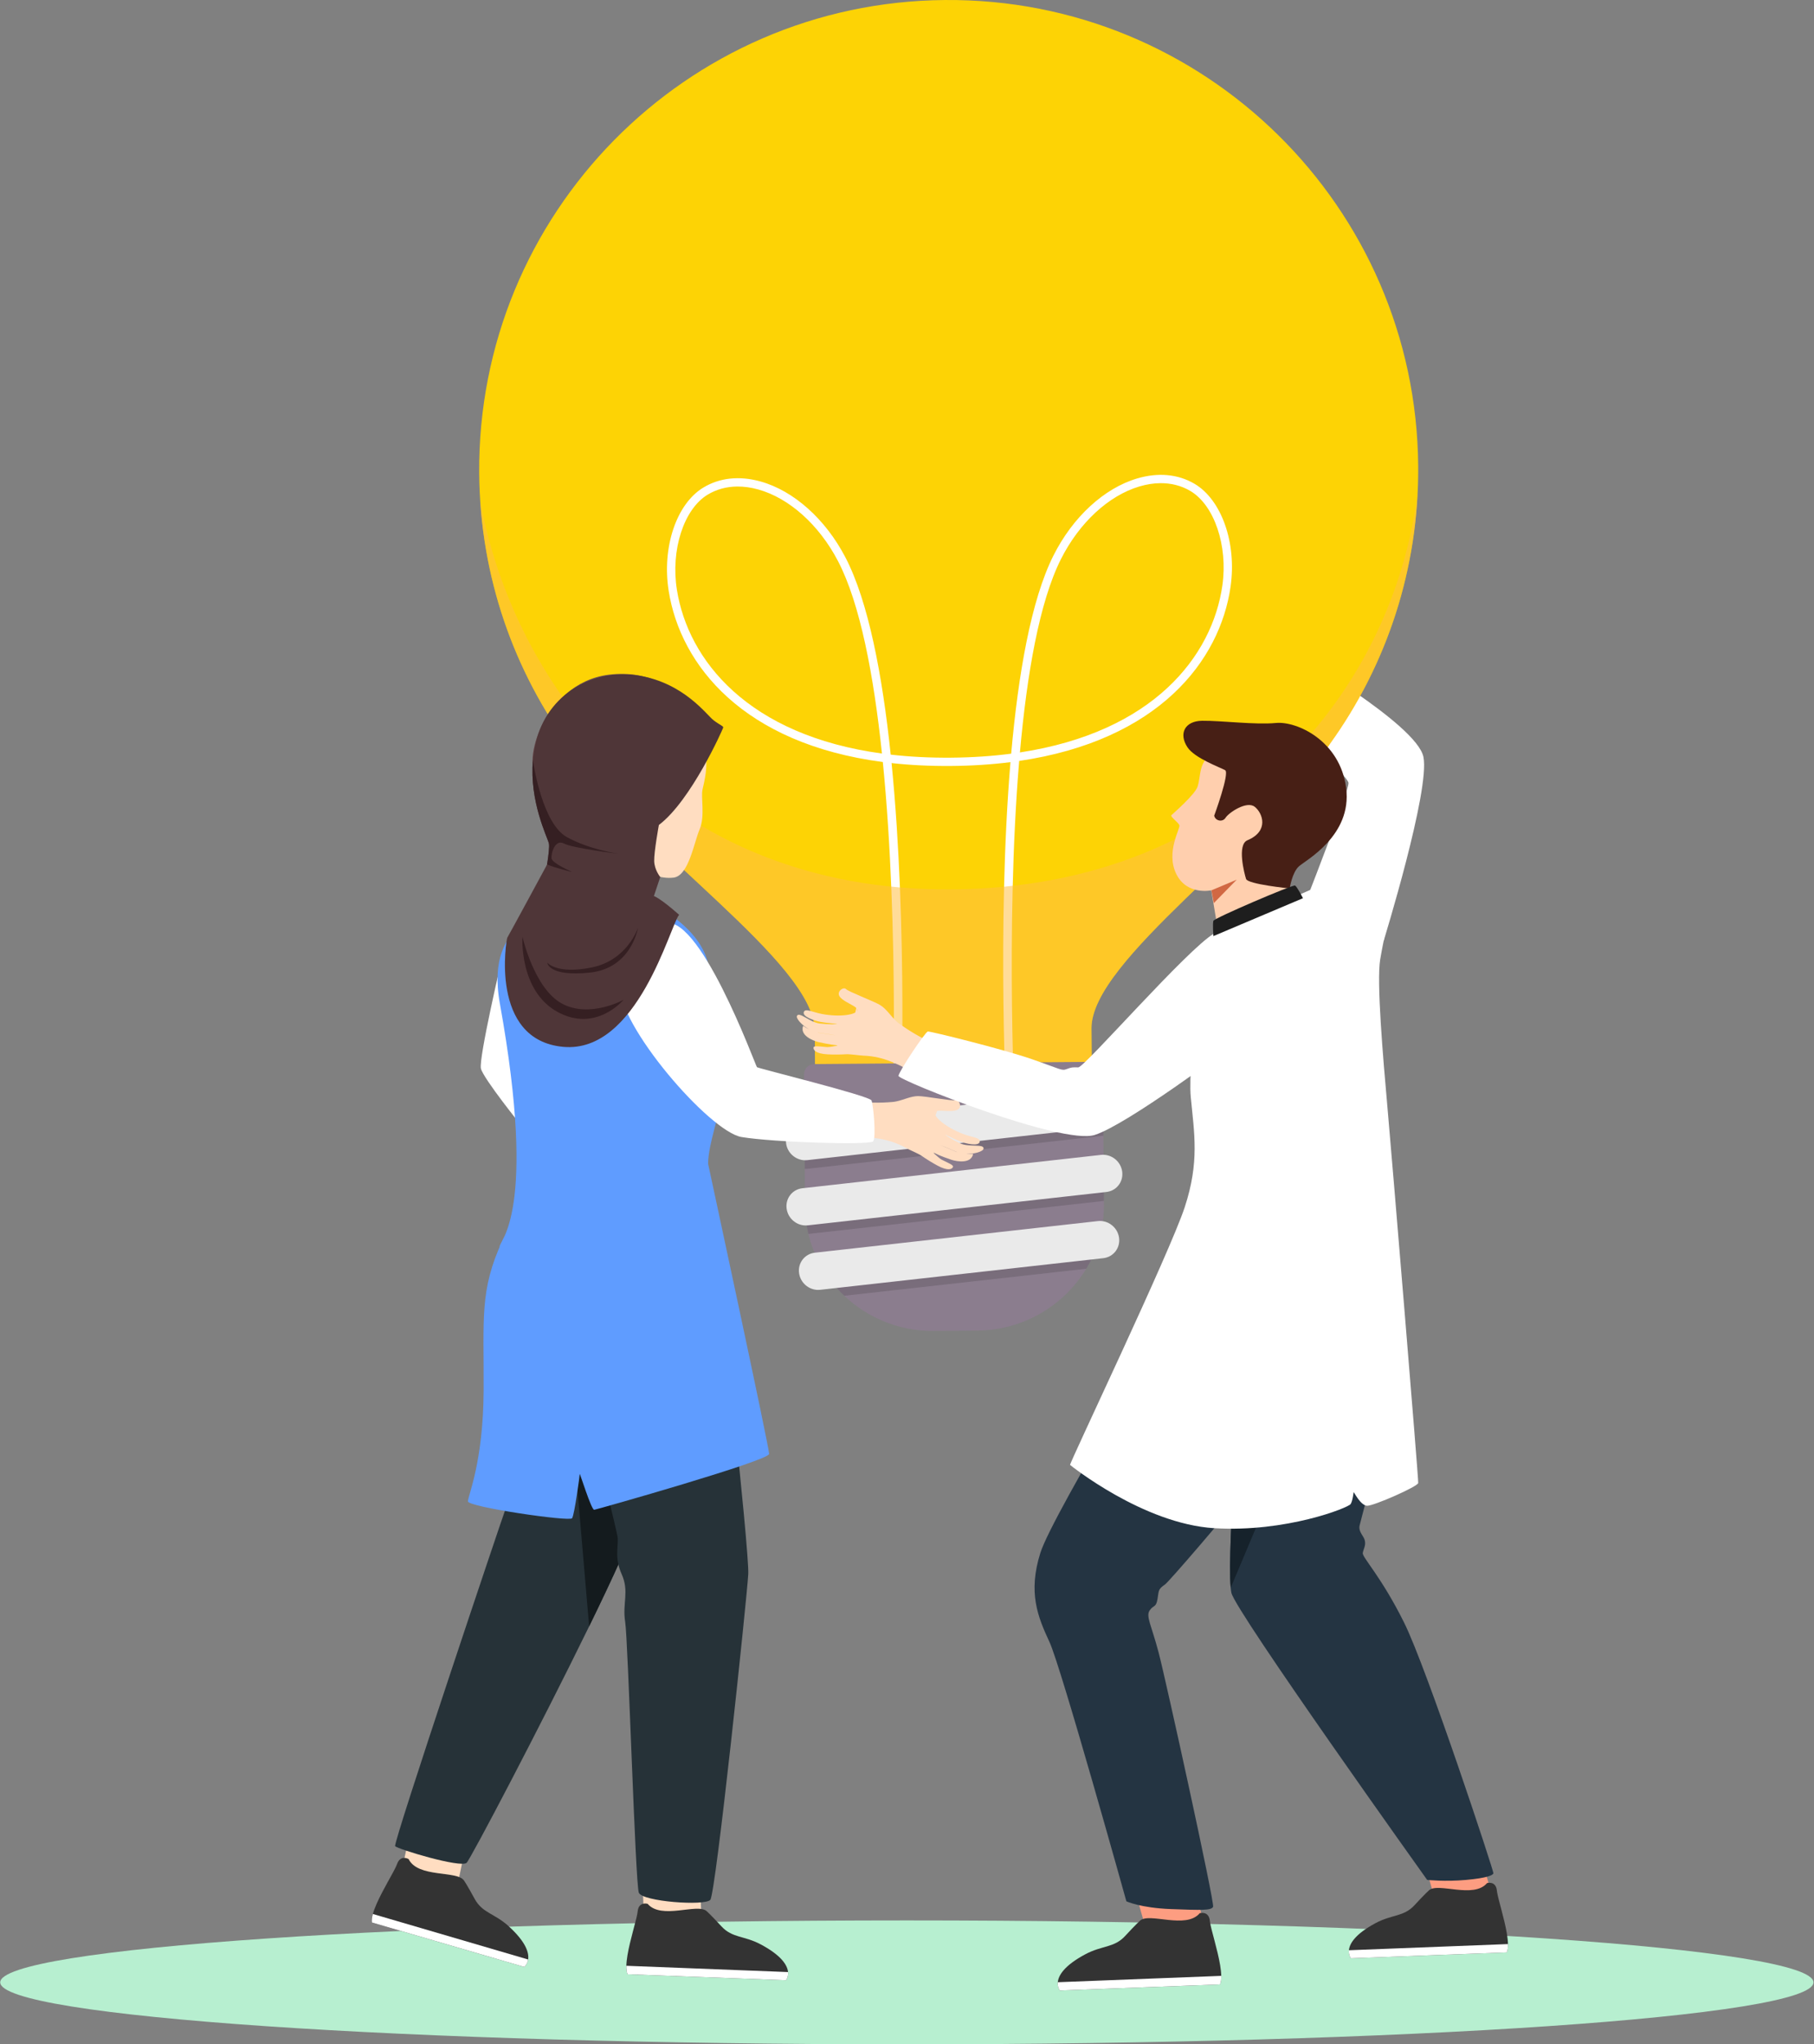
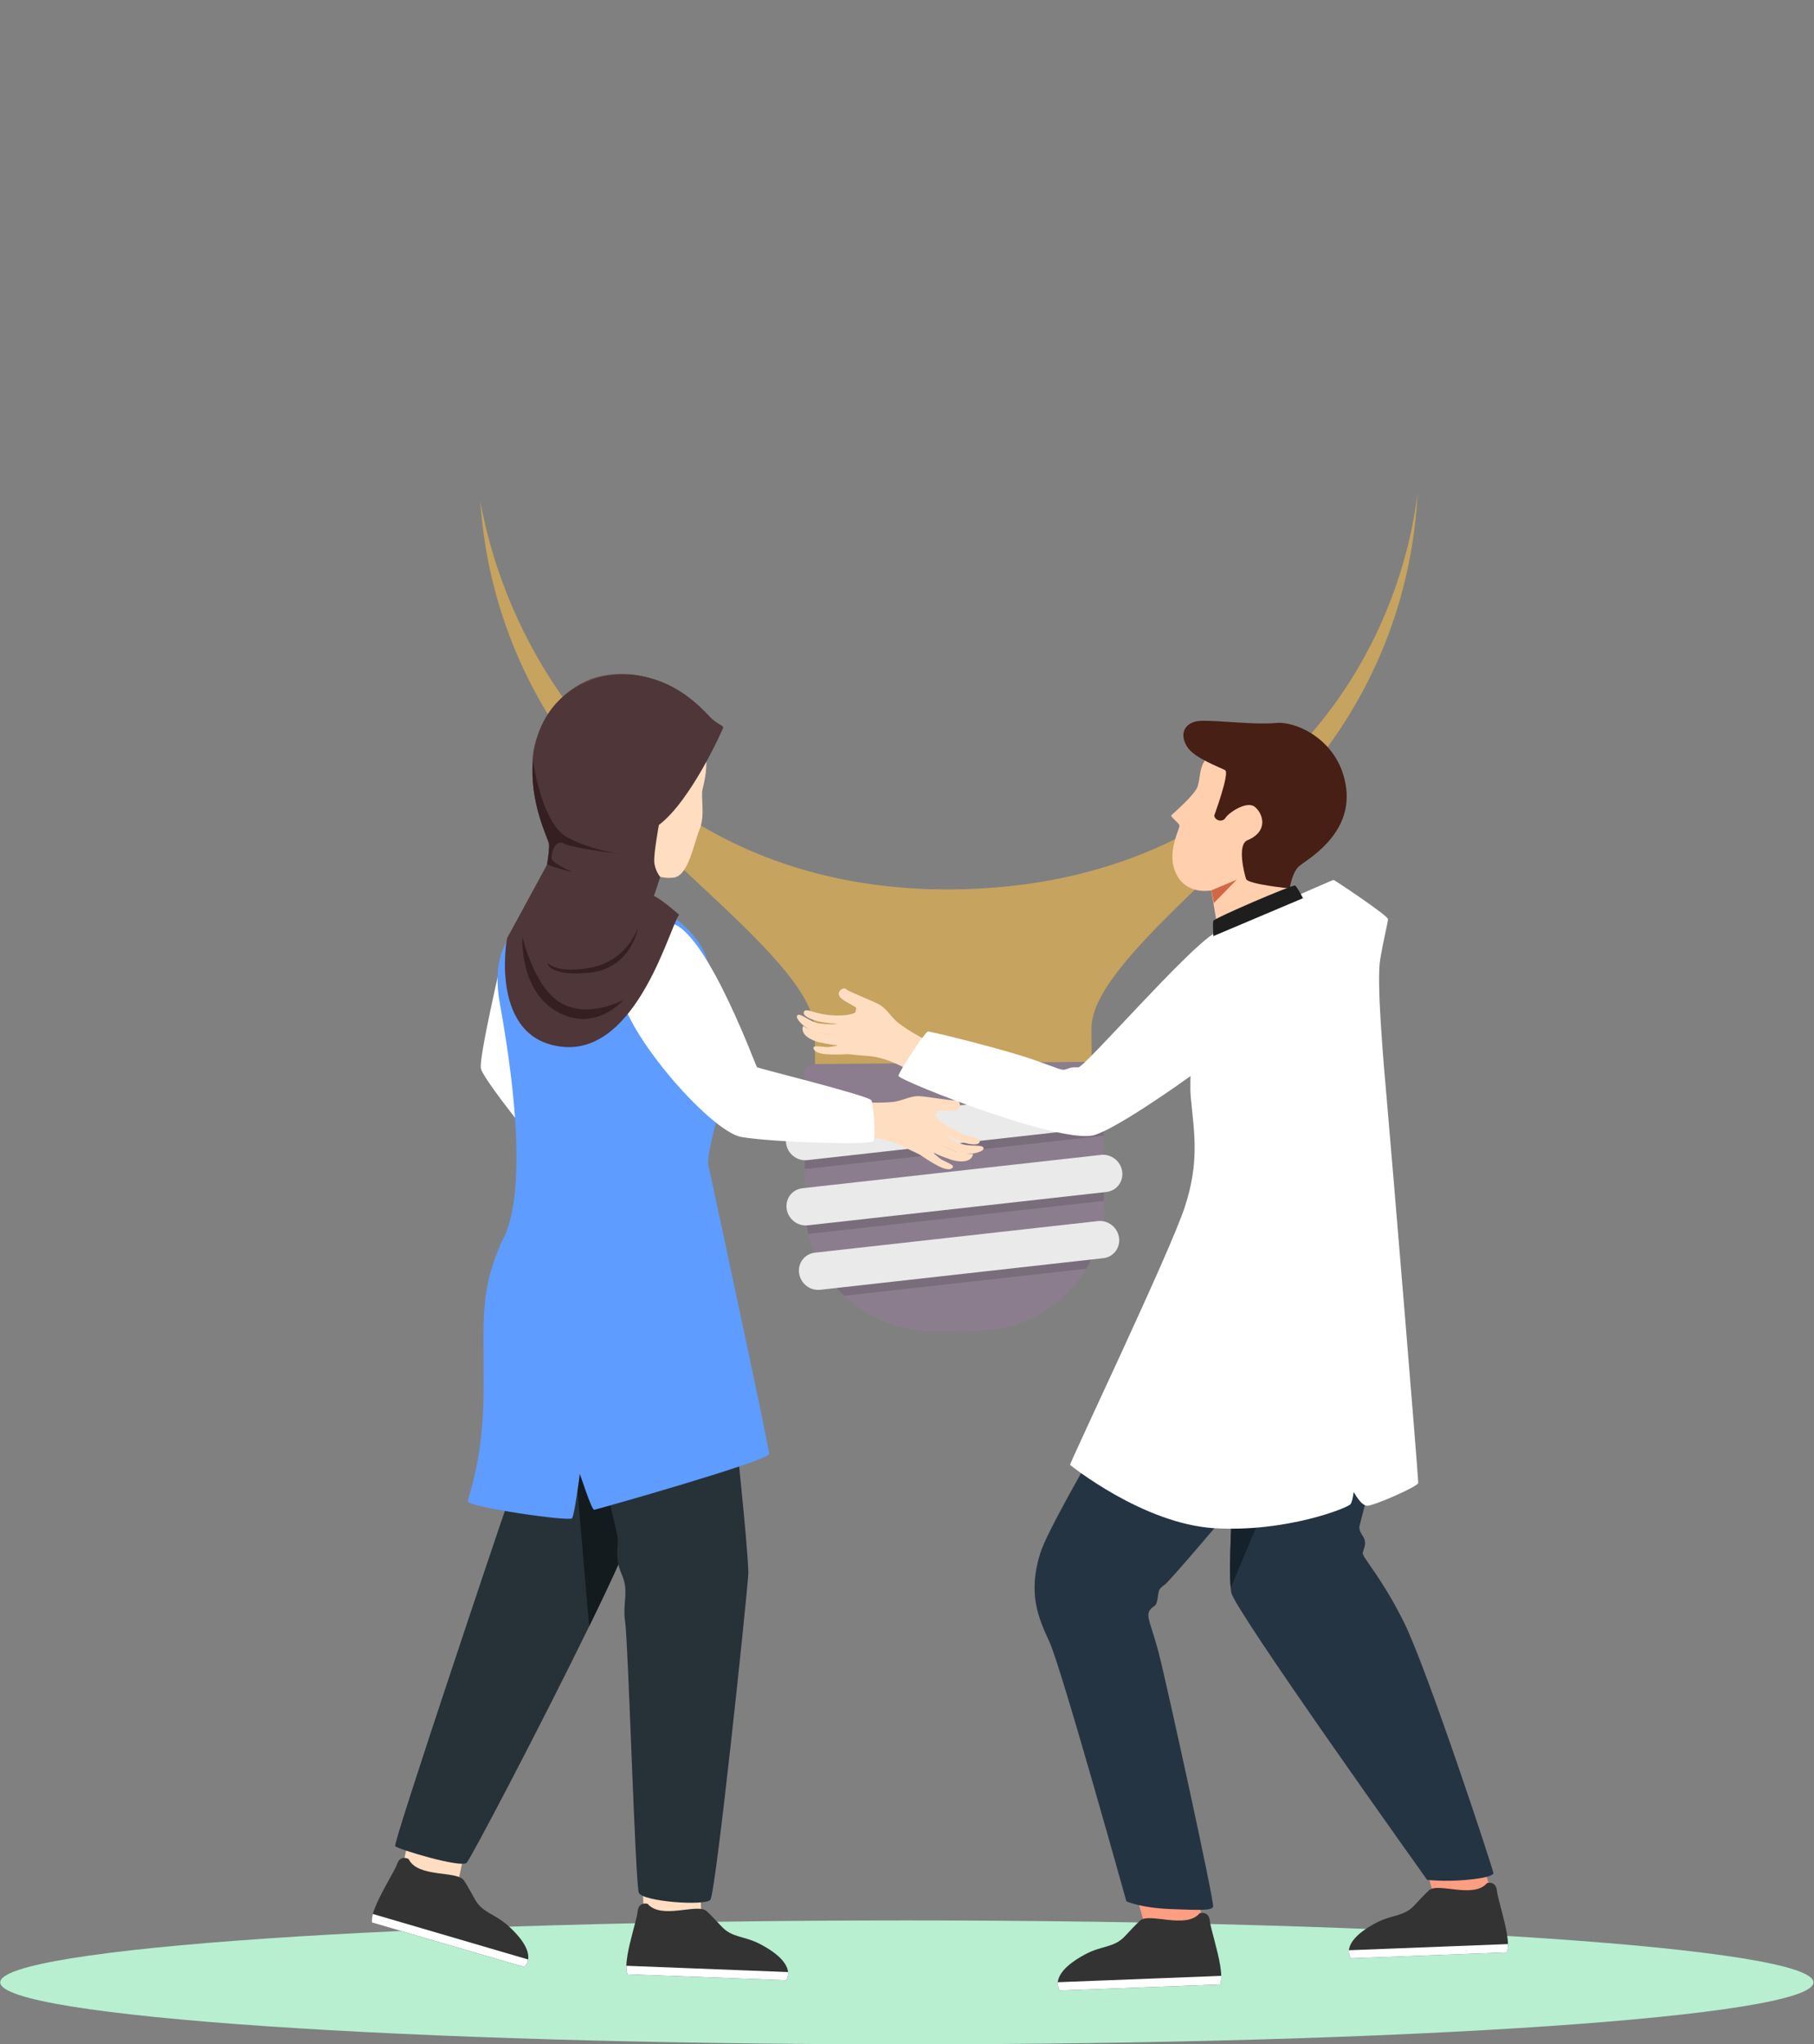
<svg xmlns="http://www.w3.org/2000/svg" width="474" height="534" viewBox="0 0 474 534" fill="none">
  <rect x="0" y="0" width="474" height="534" fill="#808080" stroke="none" />
  <path d="M236.961 534C367.799 534 473.864 526.754 473.864 517.817C473.864 508.879 367.799 501.634 236.961 501.634C106.123 501.634 0.058 508.879 0.058 517.817C0.058 526.754 106.123 534 236.961 534Z" fill="#B7EFD0" />
  <path d="M387.765 487.635L389.448 493.611L374.743 495.454L373.06 489.478L387.765 487.635Z" fill="#FD9D81" />
  <path d="M352.987 511.525L393.732 509.989C393.968 509.444 394.055 508.693 394.036 507.81C393.97 504.541 392.448 499.457 391.634 496.237C391.536 495.861 391.451 495.51 391.379 495.191C391.257 494.652 391.171 494.202 391.139 493.867C390.889 491.202 388.571 491.879 388.571 491.879C385.046 496.054 375.804 491.64 373.411 493.754C373.411 493.754 372.381 494.651 369.59 497.68C366.802 500.707 363.734 500.048 359.496 502.309C354.024 505.225 352.633 507.755 352.471 509.424C352.344 510.745 352.987 511.527 352.987 511.527V511.525Z" fill="#333333" />
  <path d="M352.987 511.525L393.732 509.989C393.968 509.444 394.055 508.693 394.036 507.811L352.471 509.424C352.344 510.745 352.987 511.527 352.987 511.527V511.525Z" fill="white" />
  <path d="M312.67 495.384L314.398 501.526L299.288 503.419L297.559 497.278L312.67 495.384Z" fill="#FD9D81" />
  <path d="M276.931 519.935L318.802 518.356C319.045 517.796 319.134 517.025 319.115 516.116C319.048 512.757 317.485 507.531 316.646 504.222C316.546 503.836 316.457 503.476 316.384 503.148C316.259 502.593 316.17 502.131 316.138 501.787C315.88 499.047 313.5 499.744 313.5 499.744C309.877 504.033 300.378 499.497 297.92 501.671C297.92 501.671 296.86 502.593 293.993 505.705C291.129 508.817 287.976 508.139 283.621 510.463C277.998 513.46 276.568 516.06 276.403 517.774C276.271 519.132 276.932 519.935 276.932 519.935H276.931Z" fill="#333333" />
  <path d="M276.931 519.935L318.802 518.356C319.045 517.796 319.133 517.025 319.115 516.116L276.401 517.774C276.269 519.132 276.931 519.935 276.931 519.935Z" fill="white" />
  <path d="M390.234 489.341C390.084 489.791 388.725 490.544 383.117 491.052C377.509 491.561 372.918 491.052 372.918 491.052C372.918 491.052 322.781 420.869 321.764 416.07C321.689 415.721 321.631 415.275 321.582 414.739C321.065 409.033 321.941 393.699 322.237 388.901C322.295 387.975 322.33 387.446 322.33 387.446C322.33 387.446 323.909 345.999 325.602 340.58C327.297 335.157 359.592 329.288 364.449 339.227C369.306 349.161 355.528 396.875 355.245 398.568C354.961 400.262 356.43 401.222 356.656 402.518C356.882 403.819 356.32 404.495 356.094 405.624C355.868 406.757 360.875 411.723 366.895 423.842C372.918 435.965 390.385 488.889 390.234 489.341Z" fill="#243442" />
-   <path d="M342.367 232.449C342.367 232.449 352.366 206.878 352.366 204.544C352.366 202.209 326.92 180.528 326.92 180.528L337.534 170.366C337.534 170.366 370.132 189.112 371.938 197.694C373.744 206.277 361.566 245.713 361.566 245.713L342.365 232.451L342.367 232.449Z" fill="white" />
-   <path d="M125.215 123.656C124.68 55.901 179.172 0.54 246.925 0.004C314.681 -0.532 370.042 53.959 370.578 121.714C370.791 148.722 362.255 173.757 347.627 194.138C330.323 220.665 285.058 250.818 285.2 268.668L285.362 289.06C285.394 293.131 282.12 296.458 278.05 296.49L258.334 296.646L240.215 296.789L220.499 296.945C216.429 296.977 213.103 293.704 213.071 289.633L212.91 269.241C212.768 251.391 167.03 221.958 149.31 195.708C134.361 175.56 125.429 150.665 125.215 123.656Z" fill="#FDD305" />
-   <path d="M263.189 294.572C263.021 291.499 260.435 242.27 264.036 199.078C259.209 199.688 254.037 200.034 248.509 200.078C242.979 200.122 237.804 199.858 232.967 199.324C237.252 242.453 235.444 291.717 235.325 294.792L233.161 294.708C233.19 293.949 235.062 242.994 230.683 199.047C194.256 194.276 177.807 173.791 174.728 154.359C172.93 143.002 176.722 131.655 183.749 127.379C188.01 124.784 193.182 124.224 198.703 125.76C207.387 128.177 215.682 135.579 220.89 145.56C226.904 157.086 230.558 176.273 232.741 197.116C237.626 197.676 242.87 197.956 248.49 197.911C254.112 197.867 259.351 197.505 264.224 196.867C266.079 175.991 269.428 156.748 275.26 145.129C280.309 135.068 288.487 127.536 297.132 124.981C302.627 123.358 307.807 123.835 312.11 126.362C319.202 130.527 323.175 141.813 321.555 153.197C318.785 172.675 302.66 193.416 266.313 198.765C262.63 242.774 265.308 293.694 265.35 294.452L263.186 294.569L263.189 294.572ZM303.211 126.209C301.456 126.223 299.623 126.505 297.747 127.061C289.666 129.449 281.983 136.567 277.198 146.103C271.59 157.278 268.333 176.049 266.507 196.546C301.323 191.245 316.77 171.471 319.412 152.895C320.889 142.514 317.278 131.912 311.015 128.232C308.687 126.864 306.047 126.186 303.213 126.209H303.211ZM192.644 127.084C189.812 127.107 187.183 127.826 184.876 129.231C178.671 133.008 175.228 143.667 176.869 154.023C179.805 172.555 195.562 192.082 230.457 196.832C228.307 176.366 224.755 157.649 218.971 146.564C214.035 137.106 206.24 130.11 198.122 127.85C196.237 127.325 194.4 127.072 192.644 127.085V127.084Z" fill="white" />
  <g style="mix-blend-mode:multiply" opacity="0.55">
    <path d="M370.399 128.969C364.026 179.327 323.825 231.729 248.764 232.323C173.704 232.916 134.175 178.71 125.509 130.908C127.115 155.113 135.711 177.379 149.31 195.708C167.031 221.957 212.768 251.391 212.91 269.241L213.072 289.633C213.104 293.704 216.429 296.977 220.5 296.945L240.215 296.789L258.334 296.646L278.05 296.49C282.12 296.458 285.394 293.133 285.362 289.061L285.2 268.668C285.058 250.818 330.325 220.665 347.627 194.138C360.934 175.595 369.176 153.197 370.399 128.971V128.969Z" fill="#FFC043" />
  </g>
  <path d="M288.188 280.019L288.461 314.569C288.479 316.806 288.262 319.03 287.82 321.201C287.661 321.978 287.475 322.751 287.259 323.514C286.482 326.27 285.334 328.932 283.835 331.405C283.761 331.526 283.688 331.649 283.612 331.768C277.532 341.514 266.889 347.476 255.401 347.568L243.951 347.658C238.206 347.704 232.65 346.278 227.753 343.635C225.165 342.238 222.761 340.502 220.608 338.464C218.684 336.644 216.965 334.584 215.495 332.307C214.879 331.356 214.32 330.379 213.813 329.376C212.678 327.125 211.812 324.756 211.233 322.311C210.682 319.988 210.392 317.597 210.372 315.186L210.099 280.635C210.087 279.164 211.27 277.959 212.745 277.947L285.5 277.371C286.972 277.359 288.175 278.545 288.186 280.017L288.188 280.019Z" fill="#8B7D8E" />
  <g opacity="0.19">
    <path d="M288.241 286.866L288.319 296.658L210.966 305.297C210.74 305.321 210.516 305.332 210.296 305.324L210.218 295.533L287.574 286.894C287.8 286.869 288.021 286.859 288.241 286.866Z" fill="#282828" />
    <path d="M288.377 303.899L288.455 313.691L211.234 322.314C210.683 319.99 210.393 317.599 210.373 315.189L210.352 312.567L287.708 303.928C287.934 303.904 288.155 303.893 288.375 303.901L288.377 303.899Z" fill="#282828" />
    <path d="M287.82 321.203C287.661 321.98 287.475 322.753 287.259 323.516C286.482 326.272 285.334 328.933 283.835 331.407L220.609 338.467C218.685 336.647 216.966 334.587 215.496 332.311C214.881 331.359 214.322 330.382 213.815 329.379L286.893 321.217C287.206 321.18 287.517 321.177 287.82 321.203Z" fill="#282828" />
  </g>
  <path d="M210.271 303.068C210.494 303.074 210.72 303.065 210.948 303.039L288.972 294.325C291.635 294.027 293.478 291.617 293.087 288.942C292.696 286.267 290.215 284.335 287.557 284.636L209.532 293.349C206.87 293.647 205.027 296.058 205.418 298.733C205.775 301.18 207.877 303.003 210.273 303.068H210.271Z" fill="#EAEAEA" />
  <path d="M210.406 320.101C210.629 320.107 210.855 320.098 211.082 320.072L289.107 311.358C291.771 311.062 293.612 308.651 293.222 305.975C292.831 303.298 290.35 301.373 287.692 301.669L209.667 310.381C207.004 310.679 205.161 313.088 205.552 315.764C205.909 318.212 208.012 320.035 210.407 320.099L210.406 320.101Z" fill="#EAEAEA" />
  <path d="M213.659 336.937C213.882 336.943 214.108 336.934 214.334 336.908L288.292 328.648C290.956 328.35 292.797 325.941 292.406 323.264C292.016 320.589 289.531 318.658 286.876 318.958L212.919 327.219C210.256 327.516 208.413 329.926 208.804 332.602C209.161 335.05 211.264 336.873 213.659 336.937Z" fill="#EAEAEA" />
  <path d="M339.637 371.907L321.582 414.739C321.065 409.033 321.941 393.699 322.237 388.901C329.102 382.054 339.637 371.907 339.637 371.907Z" fill="#16222B" />
  <path d="M167.935 492.513L168.188 499.022L183.281 500.929L183.027 494.419L167.935 492.513Z" fill="#FFDDC1" />
  <path d="M205.392 517.261L163.98 515.7C163.739 515.145 163.652 514.382 163.67 513.484C163.736 510.162 165.284 504.993 166.112 501.722C166.211 501.34 166.298 500.983 166.371 500.659C166.495 500.111 166.583 499.653 166.616 499.314C166.871 496.604 169.226 497.294 169.226 497.294C172.81 501.537 182.204 497.049 184.635 499.199C184.635 499.199 185.682 500.111 188.519 503.189C191.353 506.267 194.471 505.595 198.778 507.894C204.34 510.858 205.754 513.431 205.919 515.125C206.049 516.469 205.395 517.261 205.395 517.261H205.392Z" fill="#333333" />
  <path d="M205.392 517.261L163.98 515.699C163.739 515.145 163.652 514.382 163.67 513.484L205.916 515.124C206.046 516.467 205.392 517.26 205.392 517.26V517.261Z" fill="white" />
  <path d="M106.682 480.648L105.34 487.024L119.513 492.552L120.854 486.177L106.682 480.648Z" fill="#FFDDC1" />
  <path d="M136.977 513.783L97.194 502.175C97.097 501.578 97.197 500.818 97.434 499.952C98.309 496.746 101.068 492.11 102.669 489.139C102.859 488.793 103.031 488.467 103.179 488.171C103.433 487.67 103.63 487.247 103.743 486.925C104.651 484.359 106.766 485.603 106.766 485.603C109.207 490.591 119.411 488.53 121.245 491.206C121.245 491.206 122.039 492.345 124.039 496.022C126.036 499.697 129.224 499.807 132.841 503.085C137.513 507.316 138.258 510.154 138.003 511.838C137.801 513.173 136.974 513.782 136.974 513.782L136.977 513.783Z" fill="#333333" />
  <path d="M136.977 513.783L97.194 502.175C97.097 501.578 97.198 500.818 97.434 499.952L138.006 511.84C137.805 513.174 136.977 513.783 136.977 513.783Z" fill="white" />
  <path d="M170.781 326.406C170.781 326.406 167.39 371.154 166.058 390.307C165.777 394.319 165.589 397.208 165.544 398.326C165.447 400.539 160.488 411.413 153.941 424.82C141.365 450.578 122.933 485.672 121.921 486.591C120.379 487.989 103.85 483.001 103.25 482.229C102.648 481.456 131.445 395.806 132.009 394.426C132.253 393.828 133.482 383.474 132.077 370.53C130.25 353.694 126.37 332.547 134.732 323.53C141.469 317.501 170.782 326.405 170.782 326.405L170.781 326.406Z" fill="#263238" />
  <path d="M166.058 390.307C165.777 394.319 165.59 397.208 165.544 398.325C165.448 400.539 160.488 411.413 153.941 424.82L146.827 341.548L166.058 390.305V390.307Z" fill="#141B1E" />
  <path d="M143.116 326.513C143.116 326.513 160.987 398.8 161.358 401.338C161.729 403.876 160.409 406.639 162.447 411.201C164.487 415.763 162.584 418.831 163.355 423.613C164.126 428.393 166.004 492.063 166.927 494.396C167.849 496.727 184.163 497.903 185.601 496.262C187.039 494.622 195.191 417.263 195.521 411.168C195.852 405.073 187.253 326.796 186.647 325.73C186.041 324.664 153.801 322.113 143.116 326.512V326.513Z" fill="#263238" />
  <path d="M131.204 250.137C131.204 250.137 125.031 276.484 125.665 279.115C126.298 281.745 136.47 294.34 136.47 294.34L144.029 284.81L131.204 250.137Z" fill="white" />
  <path d="M189.247 332.179C188.47 333.955 182.826 340.143 160.925 338.554C139.027 336.966 130.885 327.133 130.567 325.672C130.244 324.209 140.586 317.414 130.609 262.103C128.456 250.171 132.502 244.896 135.604 241.981C138.707 239.062 145.648 233.31 145.648 233.31C147.257 232.839 167.796 234.544 167.994 234.787C168.196 235.028 182.577 240.963 185.021 251.686C185.566 254.072 186.603 257.669 187.531 262.344C188.495 267.203 189.337 273.226 189.383 280.271C189.426 286.396 186.745 293.629 185.571 299.49C185.244 301.124 185.033 302.652 185.032 304.019C185.02 311.027 186.582 318.128 186.743 318.927C187.307 321.707 190.021 330.401 189.246 332.178L189.247 332.179Z" fill="#5F9CFF" />
  <path d="M210.922 285.208C218.855 287.618 226.937 288.433 233.276 287.842C233.61 287.81 233.942 287.755 234.273 287.685C236.183 287.271 238.046 286.312 239.93 286.314C241.803 286.314 248.819 287.645 249.717 287.392C250.615 287.14 251.728 289.502 249.785 290.039C248.248 290.464 245.915 289.943 244.842 290.215L244.451 291.369C244.723 291.867 245.297 292.488 246.117 293.146C247.428 294.197 249.372 295.343 251.737 296.235C254.068 297.113 256.274 297.137 255.992 298.275C255.69 299.496 252.457 298.768 250.885 298.153C249.343 297.548 247.068 296.437 246.973 296.339C247.075 296.575 248.547 297.559 250.88 298.646C253.232 299.741 257.108 298.705 257.007 300.025C256.951 300.764 254.651 301.481 252.413 301.396C253.057 301.46 253.696 301.474 254.274 301.419C253.798 303.996 250.192 303.464 248.619 302.951C248.256 302.832 245.73 301.982 244.048 301.142C244.046 301.17 243.985 301.072 243.99 301.209C244.352 301.544 245.541 302.652 246.022 302.898C247.752 303.788 249.237 304.313 249.013 304.84C248.756 305.442 247.688 305.932 244.949 304.458C243.497 303.675 242.167 302.84 240.864 301.945C239.844 301.246 237.873 300.486 236.745 299.861C231.965 297.217 227.805 297.081 221.839 296.725C217.771 296.482 209.175 296.183 205.106 295.94C205.106 295.94 202.754 293.078 206.177 287.787C208.203 284.657 210.923 285.211 210.923 285.211L210.922 285.208ZM249.918 300.89C249.984 300.91 250.053 300.93 250.12 300.948C250.083 300.935 250.045 300.919 250.008 300.904C247.08 299.626 246.042 299.238 245.674 299.122C246.051 299.255 247.089 299.667 249.918 300.89ZM244.292 290.966C244.263 290.705 244.362 290.465 244.651 290.277C244.472 290.352 244.347 290.464 244.295 290.626C244.261 290.723 244.261 290.838 244.29 290.966H244.292Z" fill="#FFDDC1" />
  <path d="M173.054 241.393C173.054 241.393 162.508 246.575 161.916 257.155C161.323 267.734 185.446 295.613 193.764 297.004C202.082 298.397 227.338 299.166 228.16 298.13C228.981 297.093 228.216 288.666 227.728 287.448C227.239 286.23 198.139 279.092 197.791 278.756C197.443 278.42 182.319 236.872 173.055 241.393H173.054Z" fill="white" />
  <path d="M145.649 233.309C145.649 233.309 145.269 237.82 153.734 237.959C162.198 238.1 167.707 234.72 167.707 234.72C167.707 234.72 152.077 232.054 145.649 233.309Z" fill="#FFDDC1" />
  <path d="M185.033 304.018C185.033 304.018 200.976 377.983 200.976 379.77C200.976 381.556 156.004 394.27 155.268 394.375C154.532 394.481 151.484 384.604 151.484 385.024C151.484 385.444 150.118 395.637 149.487 396.582C148.857 397.527 122.273 393.639 122.273 392.169C122.273 390.699 126.268 381.982 126.373 363.279C126.478 344.575 125.216 337.098 131.311 324.021C137.406 310.944 185.033 304.018 185.033 304.018Z" fill="#5F9CFF" />
  <path d="M144.171 234.542C144.171 234.542 144.629 230.195 146.179 228.252C147.729 226.308 146.915 225.099 148.228 224.39C149.541 223.68 153.167 225.284 159.76 226.676C166.353 228.068 167.431 228.514 168.27 230.485C169.112 232.455 170.877 236.281 170.877 236.281C170.877 236.281 168.481 235.214 164.488 236.605C160.496 237.997 156.266 240.217 149.278 237.965C142.29 235.712 144.17 234.542 144.17 234.542H144.171Z" fill="#D89C16" />
  <path d="M168.147 227.398C168.147 227.398 168.333 227.507 168.662 227.675C169.135 227.913 169.903 228.272 170.851 228.589C172.309 229.086 174.193 229.489 176.05 229.238C179.955 228.716 181.334 220.097 182.812 216.621C184.285 213.149 183.096 208.289 183.572 206.218C184.05 204.148 185.072 200.076 184.284 196.529C183.501 192.982 179.856 183.199 168.145 183.77C156.43 184.341 145.958 190.245 144.813 204.15C143.671 218.051 168.145 227.401 168.145 227.401L168.147 227.398Z" fill="#FFDDC1" />
  <path d="M168.661 227.673C169.135 227.911 169.903 228.27 170.851 228.588C169.657 227.192 169.254 221.195 169.254 221.195C169.254 221.195 168.829 225.559 168.661 227.673Z" fill="#E5AB7F" />
  <path d="M169.478 217.747C169.478 217.747 168.463 231.397 169.098 235.587C169.733 239.776 173.478 242.315 173.478 242.315H137.165C137.165 242.315 144.846 240.347 147.576 232.158C150.306 223.968 149.036 214.763 149.036 214.763L169.478 217.746V217.747Z" fill="#FFDDC1" />
  <path d="M139.134 198.702C139.163 205.62 140.466 211.144 145.99 215.654C151.514 220.16 159.923 220.447 165.414 219.399C170.907 218.352 172.272 215.069 172.272 215.069C175.54 212.758 181.239 203.623 181.761 193.291C182.18 185.078 176.066 178.096 166.79 176.418C164.403 175.986 161.803 175.903 159.05 176.247C150.088 177.358 144.202 183.912 141.286 190.201C139.835 193.334 139.122 196.404 139.133 198.705L139.134 198.702Z" fill="#694C4E" />
  <path d="M155.932 182.243C155.932 182.243 155.424 185.909 152.644 186.814C152.644 186.814 153.751 185.402 153.751 184.814C153.751 184.814 150.767 185.512 149.894 186.687L149.021 187.862C149.021 187.862 149.497 185.196 151.259 184.084C153.021 182.973 153.989 183.338 153.989 183.338C153.989 183.338 154.79 184.194 155.932 182.243Z" fill="#472E31" />
  <path d="M163.336 180.815C163.336 180.815 163.145 186.528 155.312 188.099C155.312 188.099 161.359 185.838 163.336 180.815Z" fill="#472E31" />
  <path d="M173.891 182.672C173.891 182.672 178.144 184.417 178.938 189.941C178.938 189.941 176.685 184.925 173.891 182.672Z" fill="#472E31" />
  <path d="M170.843 185.052C170.843 185.052 179.192 188.258 177.604 200.765C177.604 200.765 177.54 189.591 170.843 185.052Z" fill="#472E31" />
  <path d="M168.24 190.385C168.24 190.385 173.097 194.639 169.669 206.098C169.669 206.098 171.288 196.195 168.24 190.385Z" fill="#472E31" />
  <path d="M160.458 198.241C160.458 198.241 162.195 207.524 157.798 211.461C157.798 211.461 160.833 205.939 160.458 198.241Z" fill="#472E31" />
  <path d="M153.353 195.813C153.353 195.813 151.291 209.336 157.639 215.556C157.639 215.556 148.752 208.954 153.353 195.813Z" fill="#472E31" />
  <path d="M147.767 196.384C147.767 196.384 147.355 206.446 150.592 211.461C150.592 211.461 145.799 206.446 147.767 196.384Z" fill="#472E31" />
-   <path d="M177.668 208.478C177.668 208.478 177.216 203.765 173.692 204.812C170.168 205.859 171.384 216.643 173.978 217.43C176.573 218.216 178.644 212.858 177.668 208.478Z" fill="#FFDDC1" />
  <path d="M188.969 190.078C188.855 190.5 180.587 209.15 172.164 215.494C172.164 215.494 170.869 222.592 170.944 224.94C171.019 227.291 172.527 229.081 172.527 229.081L170.548 234.996C170.548 234.996 167.081 240.501 154.868 239.194C142.658 237.887 141.734 235.202 141.658 234.048C141.612 233.367 142.4 229.354 142.956 225.795C143.339 223.334 143.612 221.086 143.424 220.302C143.02 218.616 138.314 209.414 139.246 198.56C139.374 197.053 139.61 195.517 139.983 193.962C143.04 181.209 155.03 174.546 166.881 176.467C178.735 178.387 184.668 186.777 186.435 188.122C188.201 189.468 189.084 189.658 188.968 190.081L188.969 190.078Z" fill="#4F3638" />
  <path d="M142.95 225.829C142.95 225.829 132.767 244.665 132.555 244.937C132.343 245.209 127.756 271.684 147.188 273.45C166.62 275.217 175.092 241.753 177.451 238.955C172.405 234.483 170.861 234.055 170.861 234.055L142.95 225.829Z" fill="#4F3638" />
  <path d="M144.115 224.22C144.269 225.505 149.377 227.704 149.536 227.771C149.362 227.733 145.115 226.759 142.956 225.797C143.339 223.335 143.612 221.088 143.424 220.303C143.02 218.618 138.314 209.416 139.246 198.561C139.485 200.201 141.833 215.28 148.205 218.709C154.062 221.864 160.661 222.885 162.288 223.1C160.145 222.836 149.484 221.48 147.38 220.343C145.038 219.076 143.962 222.916 144.116 224.221L144.115 224.22Z" fill="#351F22" />
-   <path d="M136.512 244.682C136.512 244.682 135.607 258.781 145.659 264.311C155.712 269.841 162.932 261.162 162.932 261.162C162.932 261.162 154.08 266.077 146.823 262.141C139.564 258.205 136.512 244.682 136.512 244.682Z" fill="#351F22" />
+   <path d="M136.512 244.682C136.512 244.682 135.607 258.781 145.659 264.311C155.712 269.841 162.932 261.162 162.932 261.162C162.932 261.162 154.08 266.077 146.823 262.141C139.564 258.205 136.512 244.682 136.512 244.682" fill="#351F22" />
  <path d="M166.696 242.382C166.696 242.382 163.948 250.792 154.694 252.693C145.44 254.594 143.001 251.445 143.001 251.445C143.001 251.445 143.194 255.171 154.1 254.056C165.006 252.943 166.696 242.382 166.696 242.382Z" fill="#351F22" />
  <path d="M311.035 336.515C311.035 336.515 275.124 395.237 271.851 405.625C268.576 416.014 271.173 422.338 274.222 428.888C277.271 435.438 294.322 496.643 294.322 496.643C294.322 496.643 298.011 498.375 305.992 498.675C313.972 498.976 316.531 499.052 316.983 498.074C317.435 497.095 304.638 438.826 302.755 431.674C300.872 424.523 299.349 422.17 300.42 420.644C301.494 419.121 302.057 419.997 302.453 417.696C302.848 415.394 302.566 415.168 304.428 413.87C306.291 412.571 357.221 353.116 358.123 344.421C359.027 335.726 314.76 334.709 311.033 336.517L311.035 336.515Z" fill="#243442" />
  <path d="M255.317 276.672C247.289 274.602 239.963 271.091 234.856 267.29C234.587 267.09 234.332 266.87 234.087 266.636C232.671 265.29 231.578 263.5 229.969 262.521C228.369 261.547 221.686 259.033 221.051 258.35C220.415 257.668 218.235 259.106 219.615 260.575C220.707 261.737 222.971 262.506 223.745 263.297L223.48 264.486C222.988 264.769 222.176 265.001 221.131 265.138C219.464 265.354 217.208 265.322 214.725 264.851C212.277 264.389 210.38 263.26 210.03 264.38C209.653 265.58 212.79 266.639 214.456 266.932C216.088 267.218 218.609 267.453 218.74 267.418C218.53 267.566 216.762 267.641 214.204 267.355C211.627 267.067 208.854 264.166 208.256 265.345C207.92 266.004 209.511 267.815 211.467 268.905C210.883 268.624 210.331 268.304 209.867 267.955C208.932 270.404 212.29 271.826 213.899 272.208C214.271 272.295 216.87 272.882 218.745 273.041C218.733 273.066 218.835 273.014 218.76 273.13C218.276 273.227 216.685 273.554 216.146 273.515C214.207 273.374 212.664 273.05 212.583 273.617C212.49 274.264 213.146 275.238 216.252 275.405C217.899 275.492 219.47 275.47 221.047 275.383C222.283 275.318 224.361 275.693 225.649 275.747C231.108 275.976 234.729 278.023 240.011 280.825C243.611 282.733 251.107 286.952 254.708 288.861C254.708 288.861 258.206 287.641 258.035 281.341C257.934 277.614 255.321 276.67 255.321 276.67L255.317 276.672ZM213.856 269.771C213.791 269.754 213.72 269.734 213.655 269.716C213.693 269.723 213.733 269.73 213.772 269.736C216.939 270.168 218.026 270.377 218.4 270.47C218.009 270.388 216.908 270.2 213.855 269.771H213.856ZM223.825 264.224C223.985 264.016 224.025 263.76 223.877 263.45C223.99 263.607 224.039 263.767 223.999 263.932C223.976 264.033 223.916 264.131 223.825 264.225V264.224Z" fill="#FFDDC1" />
  <path d="M319.401 249.863L316.176 230.571L334.8 225.321L341.371 245.523L319.401 249.863Z" fill="#FFCFAE" />
  <path d="M316.548 232.558C316.548 232.558 310.14 233.987 307.351 228.269C304.563 222.551 308.499 216.345 308.174 215.554C307.849 214.763 305.735 213.338 306.091 212.946C306.447 212.555 312.313 207.553 312.959 205.391C313.605 203.229 313.449 200.913 314.565 199.095C315.586 197.43 317.37 192.793 325.173 192.19C332.977 191.589 344.37 198.647 345.766 208.601C347.161 218.554 334.8 225.319 334.8 225.319L316.547 232.555L316.548 232.558Z" fill="#FFCFAE" />
  <path d="M317.268 213.068C317.268 213.068 321.376 201.904 320.132 201.185C318.889 200.467 312.209 198.076 310.302 195.218C307.93 191.661 309.56 188.318 314.136 188.274C319.211 188.224 327.99 189.366 333.408 188.848C338.825 188.331 350.169 193.448 351.754 205.855C353.339 218.262 341.205 224.686 339.411 226.296C337.615 227.909 336.996 232.071 336.996 232.071C336.996 232.071 326.035 230.982 325.595 229.591C325.154 228.202 323.178 220.646 325.955 219.484C331.647 217.102 329.978 212.418 327.868 210.747C325.758 209.077 321.033 212.326 320.251 213.593C319.469 214.862 317.556 214.425 317.268 213.066V213.068Z" fill="#471F15" />
  <path d="M316.548 232.558L323.156 229.78L317.173 235.901L316.548 232.558Z" fill="#D16843" />
  <path d="M279.61 382.651C279.61 382.651 298.649 398.052 317.319 399.182C335.989 400.312 352.326 393.849 352.929 392.87C353.531 391.892 353.644 389.67 353.757 389.783C353.87 389.896 355.564 393.246 357.22 393.321C358.875 393.396 370.469 388.314 370.582 387.374C370.695 386.433 363.658 301.778 362.53 289.108C361.4 276.437 359.669 256.413 360.647 250.615C361.626 244.818 362.679 240.98 362.679 240.076C362.679 239.172 348.677 229.837 348.451 229.837C348.225 229.837 319.674 242.334 317.302 243.803C314.931 245.27 310.244 277.003 311.148 286.544C312.052 296.087 313.463 303.483 309.568 315.34C305.673 327.197 279.534 381.954 279.61 382.65V382.651Z" fill="white" />
  <path d="M321.124 273.805C321.124 273.805 294.55 293.754 286.043 296.464C277.535 299.174 234.699 282.161 234.775 281.031C234.852 279.901 241.777 269.513 242.454 269.438C243.131 269.363 262.027 274.031 269.631 276.666C277.234 279.301 277.386 279.753 278.703 279.263C280.021 278.773 280.134 278.774 281.752 278.811C283.371 278.849 310.322 247.794 317.304 243.804C324.286 239.815 330.253 266.145 321.124 273.805Z" fill="white" />
  <path d="M317.058 244.519C317.058 244.519 316.832 241.244 317.058 240.529C317.284 239.815 337.873 231.006 338.402 231.307C338.93 231.608 340.472 234.62 340.472 234.62L317.058 244.52V244.519Z" fill="#1E1E1E" />
</svg>